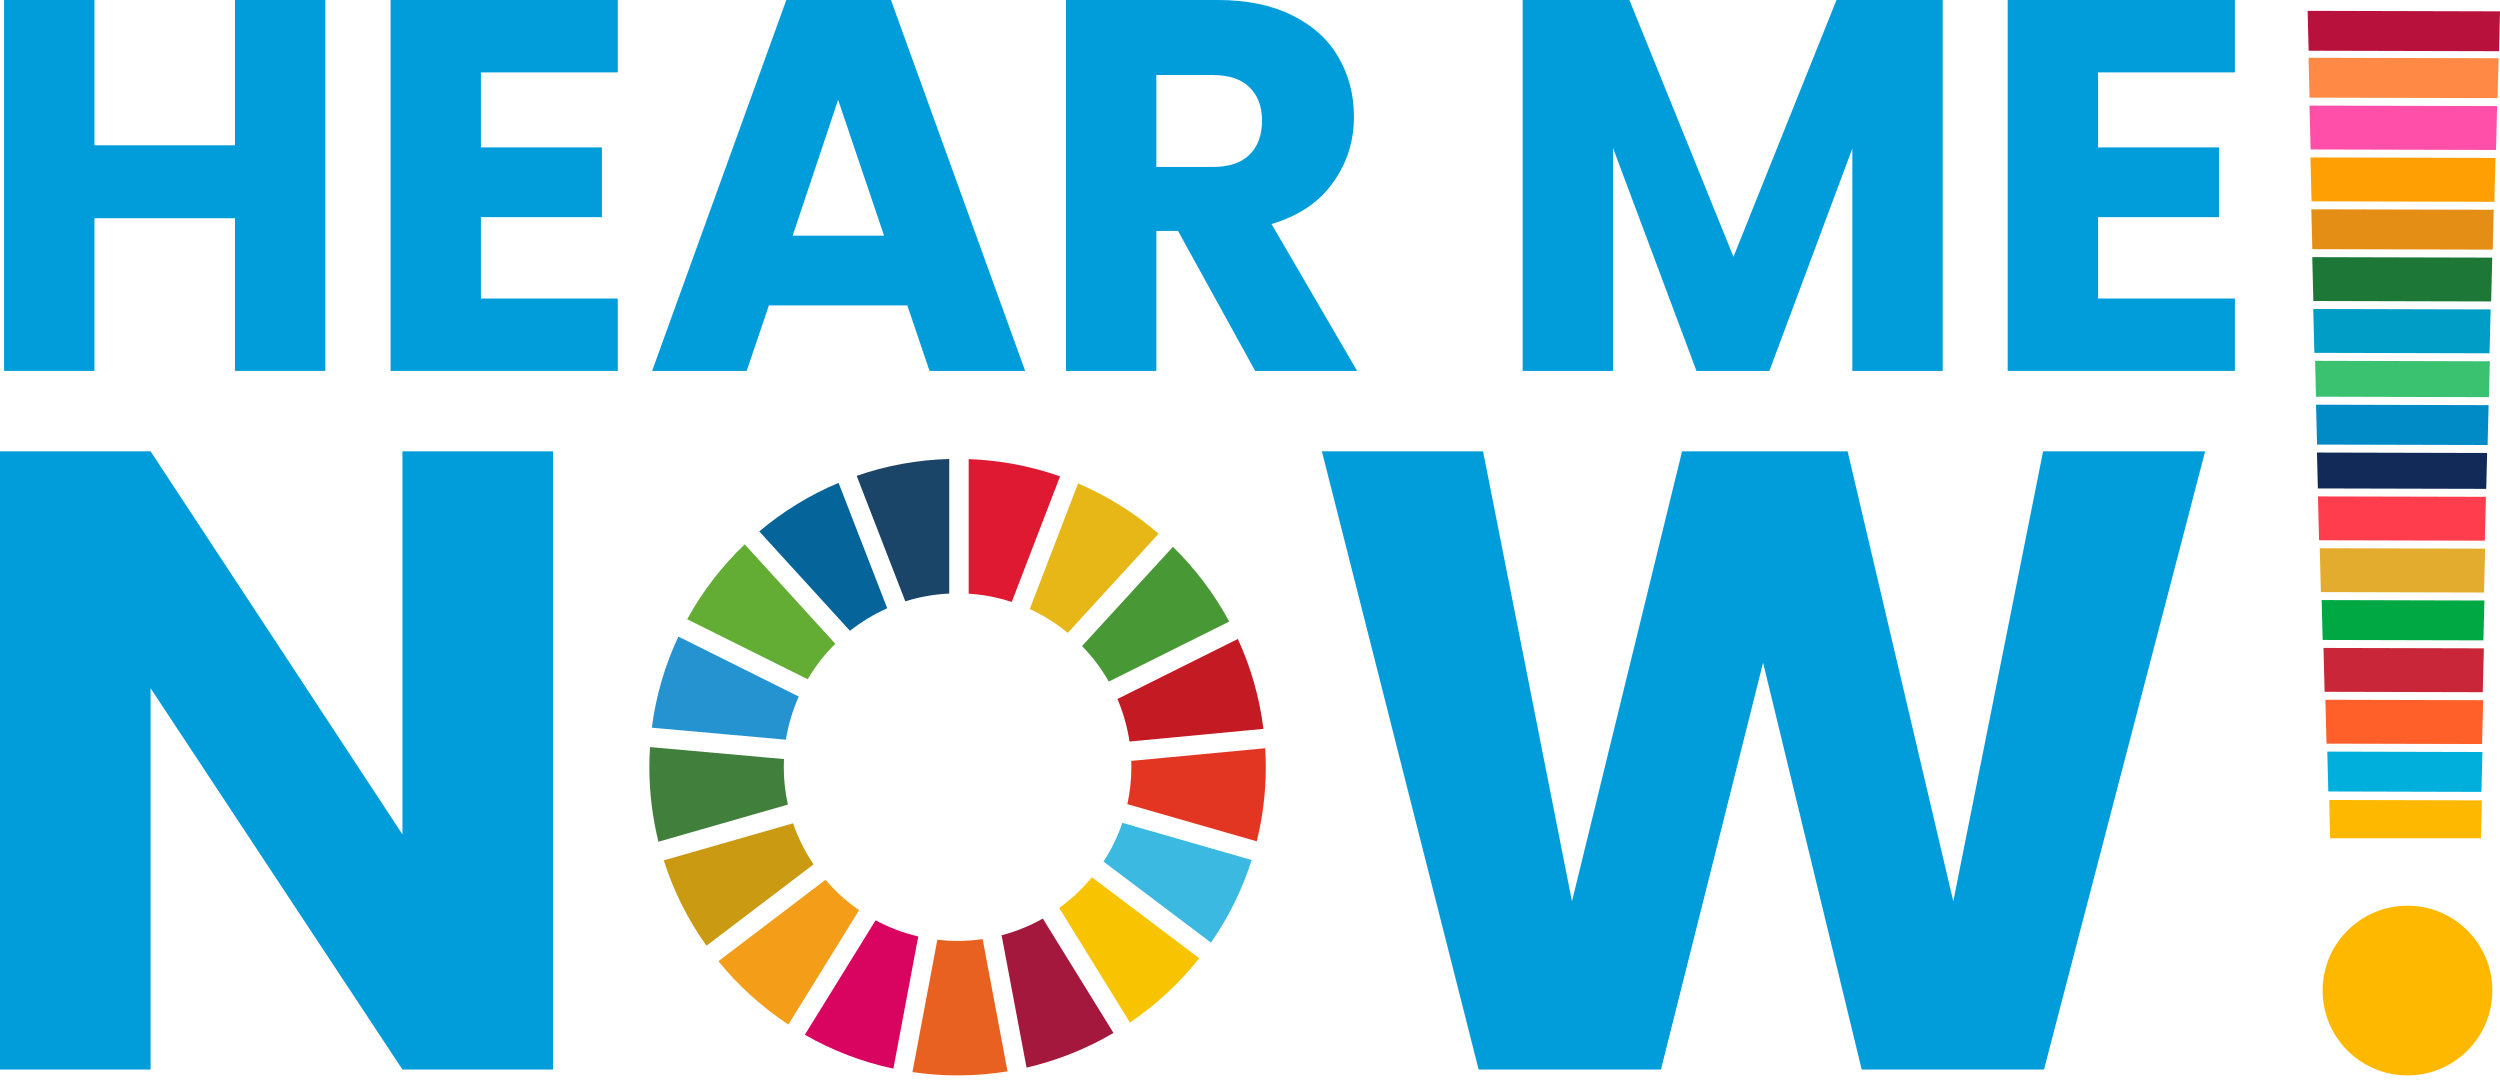
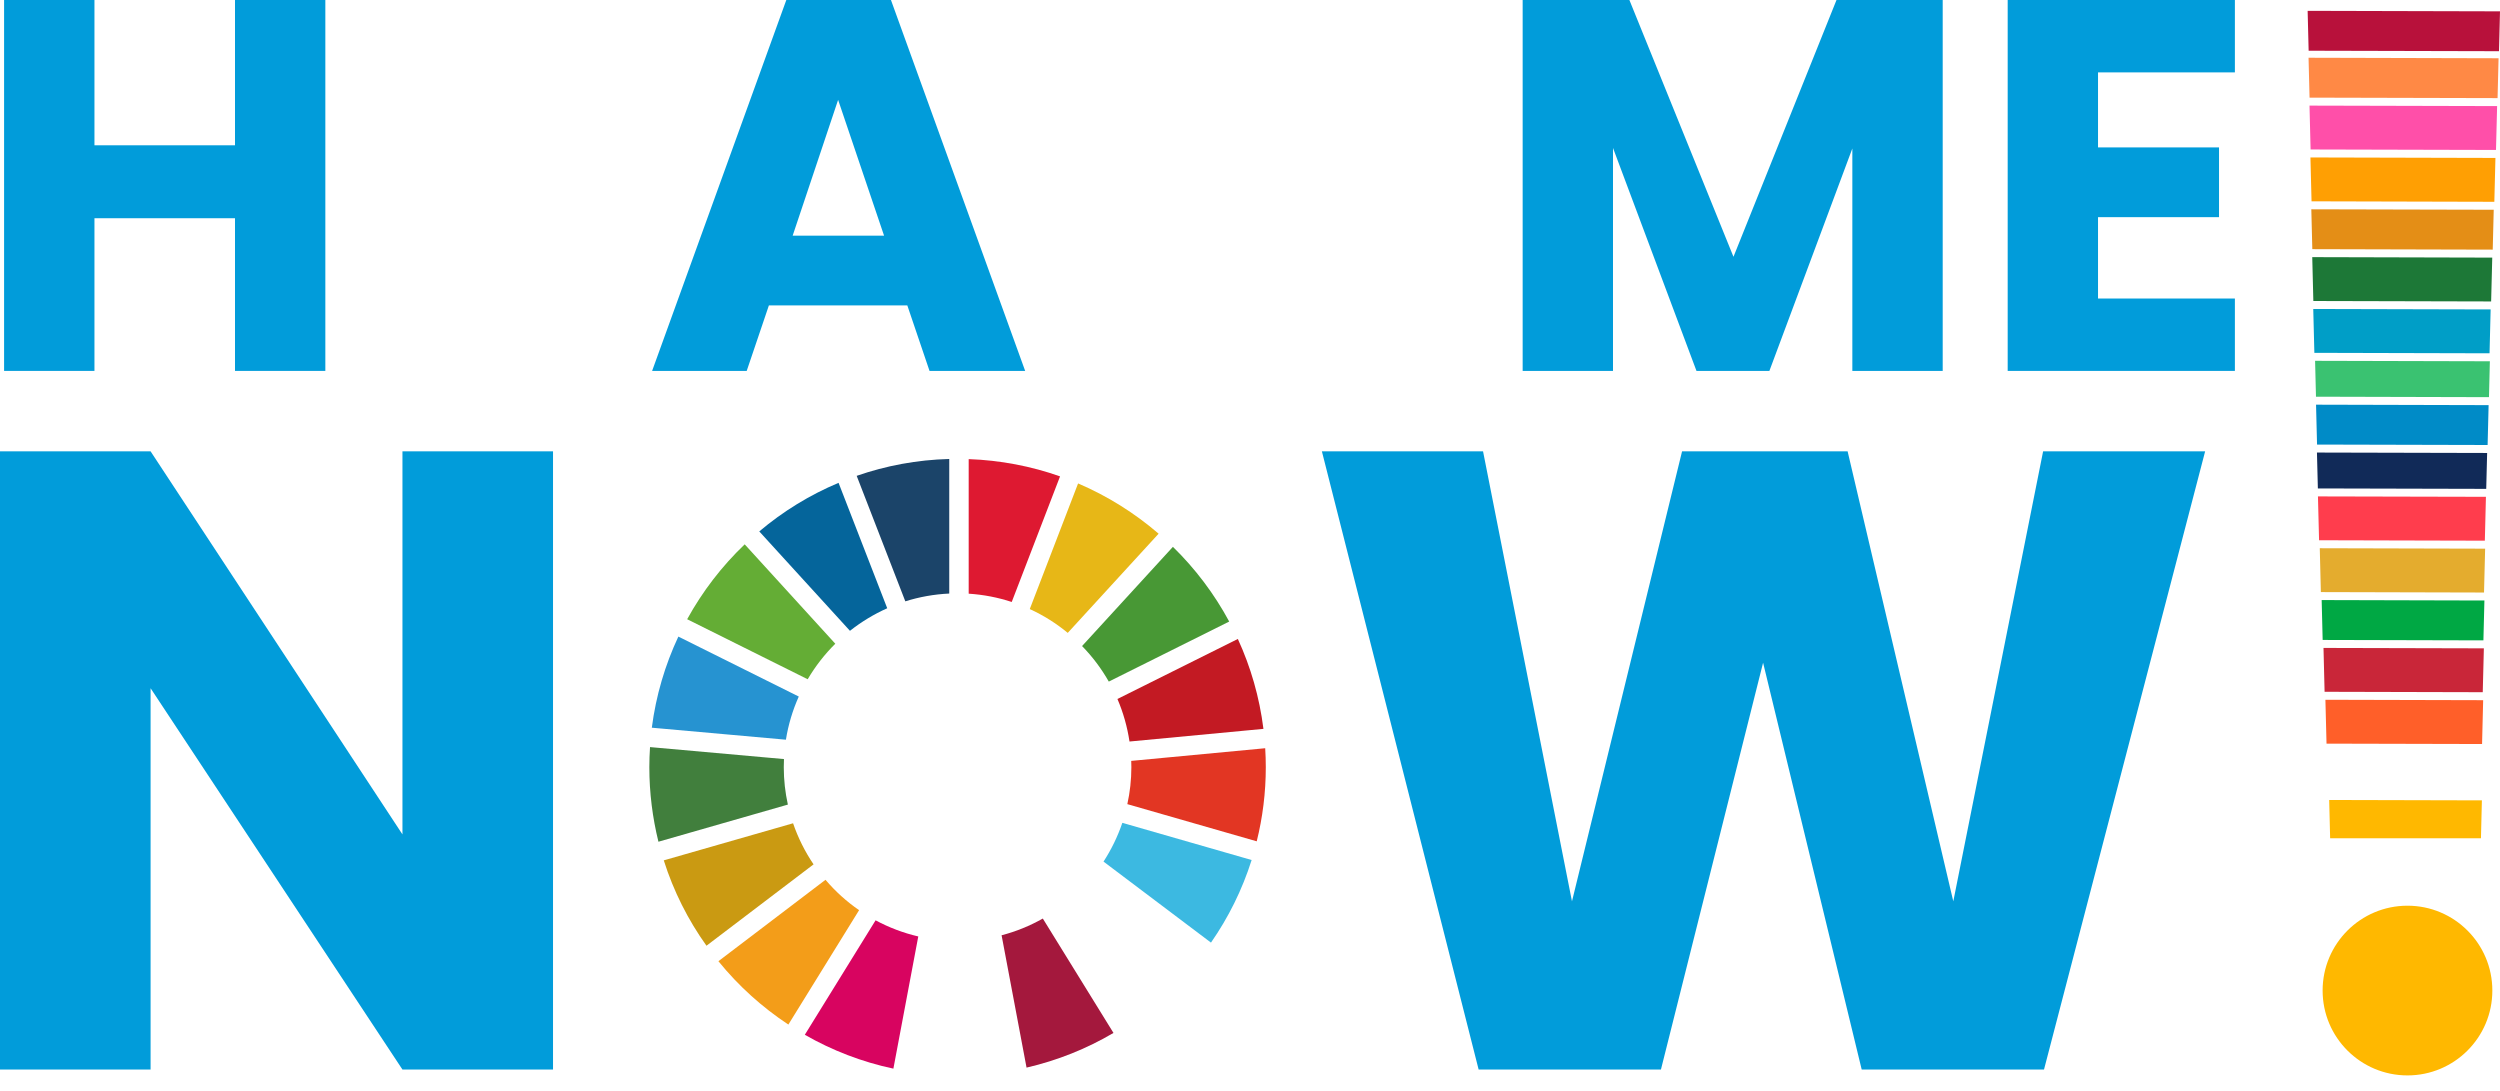
<svg xmlns="http://www.w3.org/2000/svg" width="110" height="48" viewBox="0 0 110 48" fill="none">
  <g id="Group 1000004846">
    <path id="Vector" d="M14.315 0V16.32H10.34V9.602H4.156V16.32H0.18V0H4.156V6.393H10.34V0H14.315Z" fill="#019CDA" />
-     <path id="Vector_2" d="M21.16 3.185V6.486H26.484V9.555H21.16V13.135H27.182V16.32H17.185V0H27.182V3.185H21.16Z" fill="#019CDA" />
    <path id="Vector_3" d="M39.922 13.438H33.831L32.855 16.32H28.693L34.598 0H39.202L45.107 16.32H40.899L39.922 13.438ZM38.899 10.369L36.877 4.394L34.877 10.369H38.899Z" fill="#019CDA" />
-     <path id="Vector_4" d="M55.227 16.32L51.833 10.16H50.879V16.32H46.904V0H53.576C54.862 0 55.955 0.225 56.854 0.674C57.769 1.124 58.45 1.744 58.9 2.534C59.349 3.309 59.574 4.177 59.574 5.138C59.574 6.223 59.264 7.192 58.644 8.044C58.04 8.896 57.141 9.501 55.947 9.857L59.714 16.32H55.227ZM50.879 7.346H53.344C54.072 7.346 54.614 7.168 54.971 6.812C55.343 6.455 55.529 5.952 55.529 5.301C55.529 4.681 55.343 4.192 54.971 3.836C54.614 3.48 54.072 3.301 53.344 3.301H50.879V7.346Z" fill="#019CDA" />
    <path id="Vector_5" d="M85.479 0V16.32H81.503V6.533L77.853 16.32H74.645L70.972 6.51V16.32H66.997V0H71.693L76.273 11.299L80.806 0H85.479Z" fill="#019CDA" />
    <path id="Vector_6" d="M92.313 3.185V6.486H97.637V9.555H92.313V13.135H98.335V16.32H88.338V0H98.335V3.185H92.313Z" fill="#019CDA" />
    <path id="Vector_7" d="M24.333 47.06H17.708L6.626 30.282V47.06H0V19.859H6.626L17.708 36.714V19.859H24.333V47.06Z" fill="#019CDA" />
    <path id="Vector_8" d="M97.026 19.859L89.936 47.06H81.915L77.576 29.159L73.081 47.06H65.06L58.163 19.859H65.254L69.167 39.659L74.011 19.859H81.295L85.945 39.659L89.897 19.859H97.026Z" fill="#019CDA" />
    <path id="Vector_9" d="M35.538 29.887C35.876 29.314 36.284 28.789 36.753 28.324L32.767 23.951C31.763 24.91 30.908 26.022 30.235 27.246L35.538 29.887Z" fill="#64AD35" />
    <path id="Vector_10" d="M45.31 26.799C45.915 27.075 46.475 27.429 46.981 27.847L50.979 23.482C49.925 22.575 48.733 21.826 47.436 21.271L45.31 26.799Z" fill="#E7B717" />
    <path id="Vector_11" d="M54.465 28.114L49.167 30.755C49.42 31.345 49.6 31.974 49.698 32.627L55.591 32.07C55.417 30.675 55.031 29.345 54.465 28.114Z" fill="#C31A23" />
    <path id="Vector_12" d="M48.787 29.99L54.085 27.348C53.428 26.129 52.591 25.02 51.608 24.061L47.611 28.426C48.067 28.893 48.462 29.418 48.787 29.99Z" fill="#489835" />
    <path id="Vector_13" d="M34.486 33.755C34.486 33.636 34.49 33.516 34.495 33.399L28.601 32.872C28.582 33.163 28.571 33.46 28.571 33.757C28.571 34.886 28.712 35.986 28.971 37.036L34.666 35.402C34.549 34.87 34.486 34.321 34.486 33.755Z" fill="#417F3D" />
-     <path id="Vector_14" d="M48.044 38.6C47.624 39.11 47.14 39.565 46.606 39.952L49.718 44.992C50.874 44.209 51.902 43.252 52.766 42.162L48.044 38.6Z" fill="#F8C300" />
-     <path id="Vector_15" d="M49.78 33.755C49.78 34.313 49.719 34.857 49.603 35.382L55.296 37.018C55.556 35.974 55.695 34.879 55.695 33.755C55.695 33.477 55.686 33.199 55.669 32.922L49.774 33.479C49.778 33.571 49.78 33.662 49.78 33.755Z" fill="#E23623" />
+     <path id="Vector_15" d="M49.78 33.755C49.78 34.313 49.719 34.857 49.603 35.382L55.296 37.018C55.556 35.974 55.695 34.879 55.695 33.755C55.695 33.477 55.686 33.199 55.669 32.922L49.774 33.479C49.778 33.571 49.78 33.662 49.78 33.755" fill="#E23623" />
    <path id="Vector_16" d="M36.322 38.711L31.61 42.293C32.486 43.373 33.525 44.313 34.688 45.081L37.8 40.047C37.249 39.668 36.754 39.219 36.322 38.711Z" fill="#F39D19" />
    <path id="Vector_17" d="M34.58 32.547C34.686 31.881 34.879 31.245 35.146 30.648L29.848 28.01C29.264 29.255 28.863 30.603 28.68 32.019L34.58 32.547Z" fill="#2693D1" />
    <path id="Vector_18" d="M48.993 45.449L45.884 40.416C45.318 40.735 44.712 40.986 44.07 41.152L45.168 46.975C46.531 46.66 47.819 46.141 48.993 45.449Z" fill="#A4183D" />
    <path id="Vector_19" d="M49.383 36.205C49.176 36.812 48.897 37.383 48.555 37.91L53.283 41.475C54.051 40.371 54.658 39.149 55.072 37.841L49.383 36.205Z" fill="#3CB9E1" />
-     <path id="Vector_20" d="M43.235 41.321C42.875 41.373 42.506 41.401 42.133 41.401C41.833 41.401 41.534 41.382 41.243 41.349L40.147 47.172C40.796 47.268 41.458 47.318 42.133 47.318C42.881 47.318 43.615 47.257 44.331 47.14L43.235 41.321Z" fill="#E86120" />
    <path id="Vector_21" d="M42.624 26.122C43.281 26.165 43.915 26.289 44.516 26.487L46.642 20.961C45.377 20.514 44.026 20.251 42.622 20.201V26.122H42.624Z" fill="#DE1931" />
    <path id="Vector_22" d="M40.404 41.204C39.742 41.05 39.111 40.809 38.526 40.494L35.412 45.53C36.61 46.217 37.92 46.725 39.309 47.02L40.404 41.204Z" fill="#D80460" />
    <path id="Vector_23" d="M39.834 26.459C40.448 26.265 41.096 26.148 41.767 26.116V20.195C40.343 20.232 38.977 20.492 37.694 20.937L39.834 26.459Z" fill="#1B4469" />
    <path id="Vector_24" d="M35.797 38.032C35.422 37.478 35.116 36.869 34.895 36.224L29.206 37.856C29.636 39.214 30.274 40.477 31.085 41.612L35.797 38.032Z" fill="#CA9A12" />
    <path id="Vector_25" d="M37.398 27.756C37.899 27.361 38.448 27.027 39.038 26.763L36.897 21.245C35.623 21.779 34.448 22.504 33.408 23.382L37.398 27.756Z" fill="#05659B" />
    <path id="Vector_26" d="M105.929 39.851C103.867 39.851 102.195 41.522 102.195 43.584C102.195 45.647 103.867 47.318 105.929 47.318C107.991 47.318 109.663 45.647 109.663 43.584C109.663 41.522 107.991 39.851 105.929 39.851Z" fill="#FFB800" />
    <path id="Vector_27" fill-rule="evenodd" clip-rule="evenodd" d="M101.742 10.963L101.698 9.209L109.724 9.229L109.68 10.984L101.742 10.963Z" fill="#E48E16" />
    <path id="Vector_28" fill-rule="evenodd" clip-rule="evenodd" d="M101.787 13.244L101.739 11.314L109.659 11.335L109.61 13.264L101.787 13.244Z" fill="#1D7837" />
    <path id="Vector_29" fill-rule="evenodd" clip-rule="evenodd" d="M101.95 19.561L101.906 17.806L109.499 17.826L109.455 19.58L101.95 19.561Z" fill="#008BC7" />
    <path id="Vector_30" fill-rule="evenodd" clip-rule="evenodd" d="M101.62 4.296L101.576 2.541L109.937 2.563L109.893 4.317L101.62 4.296Z" fill="#FF8945" />
    <path id="Vector_31" fill-rule="evenodd" clip-rule="evenodd" d="M102.197 28.158L102.153 26.403L109.314 26.422L109.27 28.176L102.197 28.158Z" fill="#00A844" />
    <path id="Vector_32" fill-rule="evenodd" clip-rule="evenodd" d="M102.282 30.439L102.234 28.509L109.29 28.527L109.241 30.457L102.282 30.439Z" fill="#C92639" />
    <path id="Vector_33" fill-rule="evenodd" clip-rule="evenodd" d="M102.039 23.771L101.99 21.842L109.381 21.86L109.333 23.79L102.039 23.771Z" fill="#FF3D4D" />
    <path id="Vector_34" fill-rule="evenodd" clip-rule="evenodd" d="M101.903 17.455L101.864 15.876L109.554 15.896L109.515 17.475L101.903 17.455Z" fill="#3AC271" />
    <path id="Vector_35" fill-rule="evenodd" clip-rule="evenodd" d="M101.708 8.858L101.659 6.928L109.799 6.949L109.751 8.879L101.708 8.858Z" fill="#FF9F03" />
    <path id="Vector_36" fill-rule="evenodd" clip-rule="evenodd" d="M101.986 21.491L101.946 19.912L109.434 19.931L109.394 21.51L101.986 21.491Z" fill="#112A58" />
    <path id="Vector_37" fill-rule="evenodd" clip-rule="evenodd" d="M101.58 2.232L101.536 0.477L110 0.499L109.956 2.253L101.58 2.232Z" fill="#B8113B" />
    <path id="Vector_38" fill-rule="evenodd" clip-rule="evenodd" d="M101.832 15.525L101.783 13.595L109.588 13.615L109.54 15.545L101.832 15.525Z" fill="#009EC7" />
    <path id="Vector_39" fill-rule="evenodd" clip-rule="evenodd" d="M102.118 26.052L102.07 24.122L109.346 24.141L109.297 26.071L102.118 26.052Z" fill="#E4AC2E" />
-     <path id="Vector_40" fill-rule="evenodd" clip-rule="evenodd" d="M102.445 34.825L102.401 33.071L109.227 33.088L109.183 34.843L102.445 34.825Z" fill="#00AFDC" />
    <path id="Vector_41" fill-rule="evenodd" clip-rule="evenodd" d="M101.666 6.577L101.618 4.647L109.873 4.668L109.824 6.598L101.666 6.577Z" fill="#FF4FA9" />
    <path id="Vector_42" fill-rule="evenodd" clip-rule="evenodd" d="M102.367 32.72L102.318 30.79L109.259 30.808L109.211 32.737L102.367 32.72Z" fill="#FF5F29" />
    <path id="Vector_43" fill-rule="evenodd" clip-rule="evenodd" d="M109.203 35.216L109.162 36.885H102.526L102.484 35.199L109.203 35.216Z" fill="#FFB800" />
  </g>
</svg>